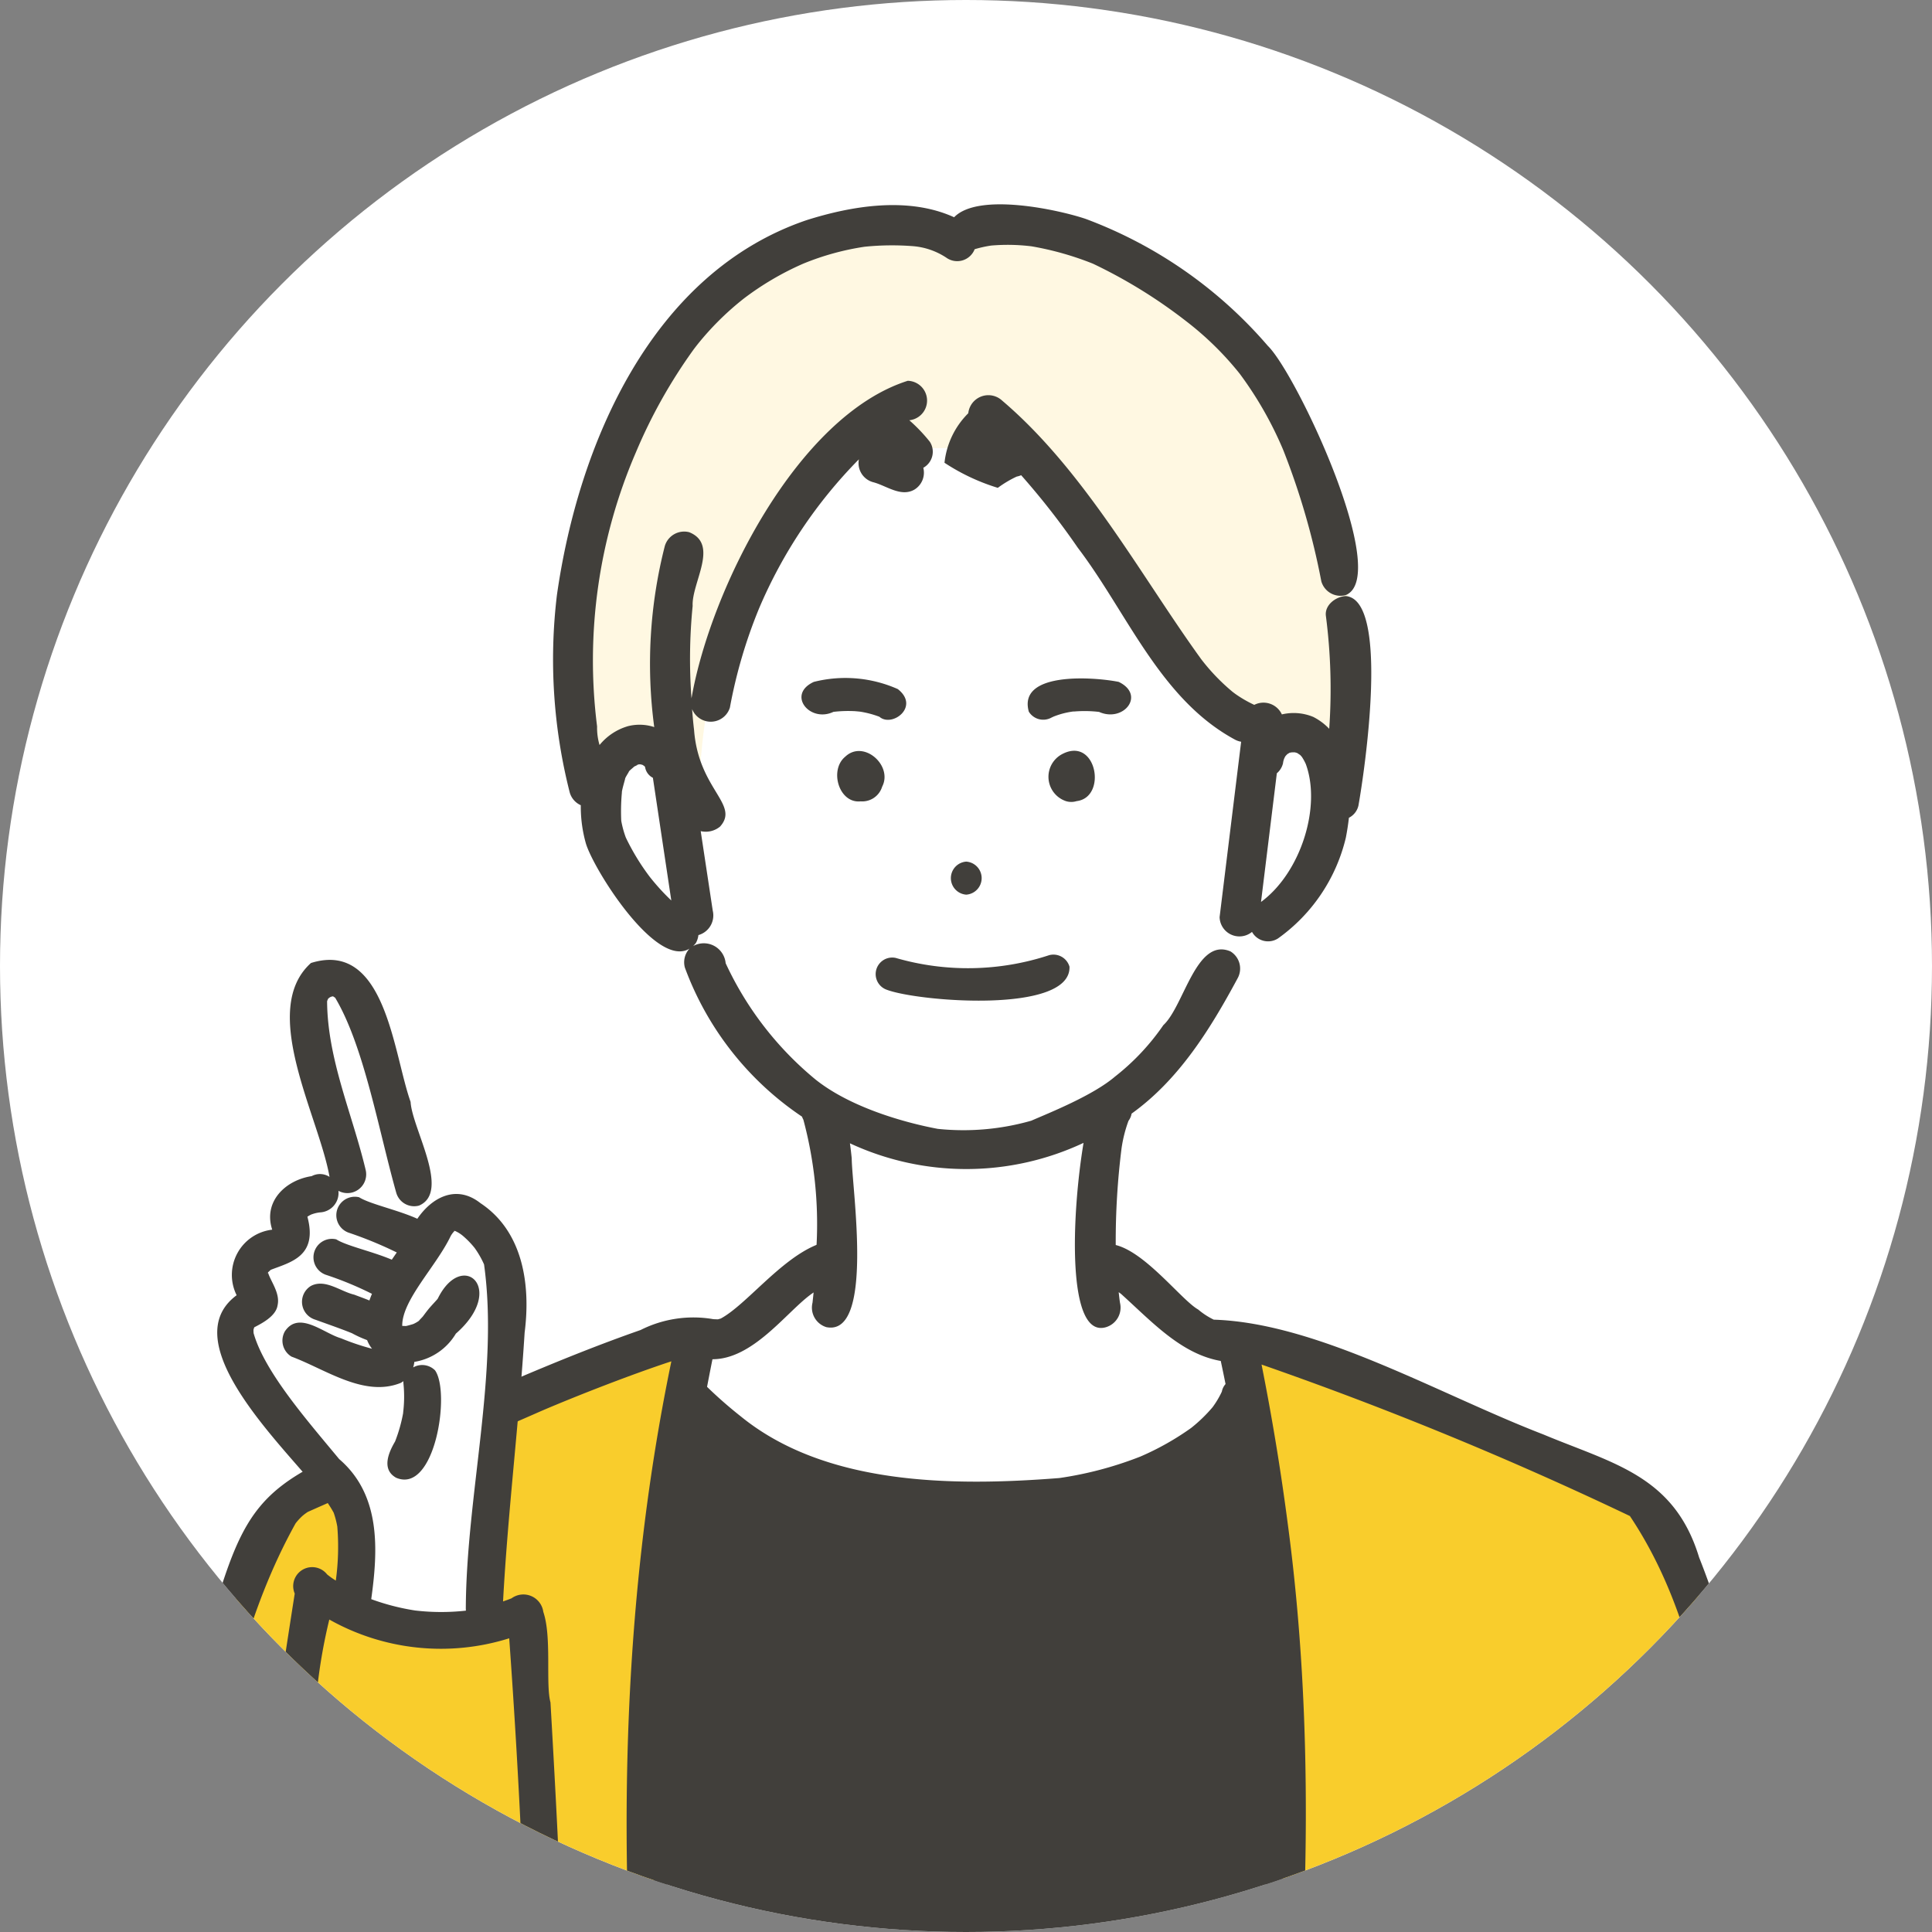
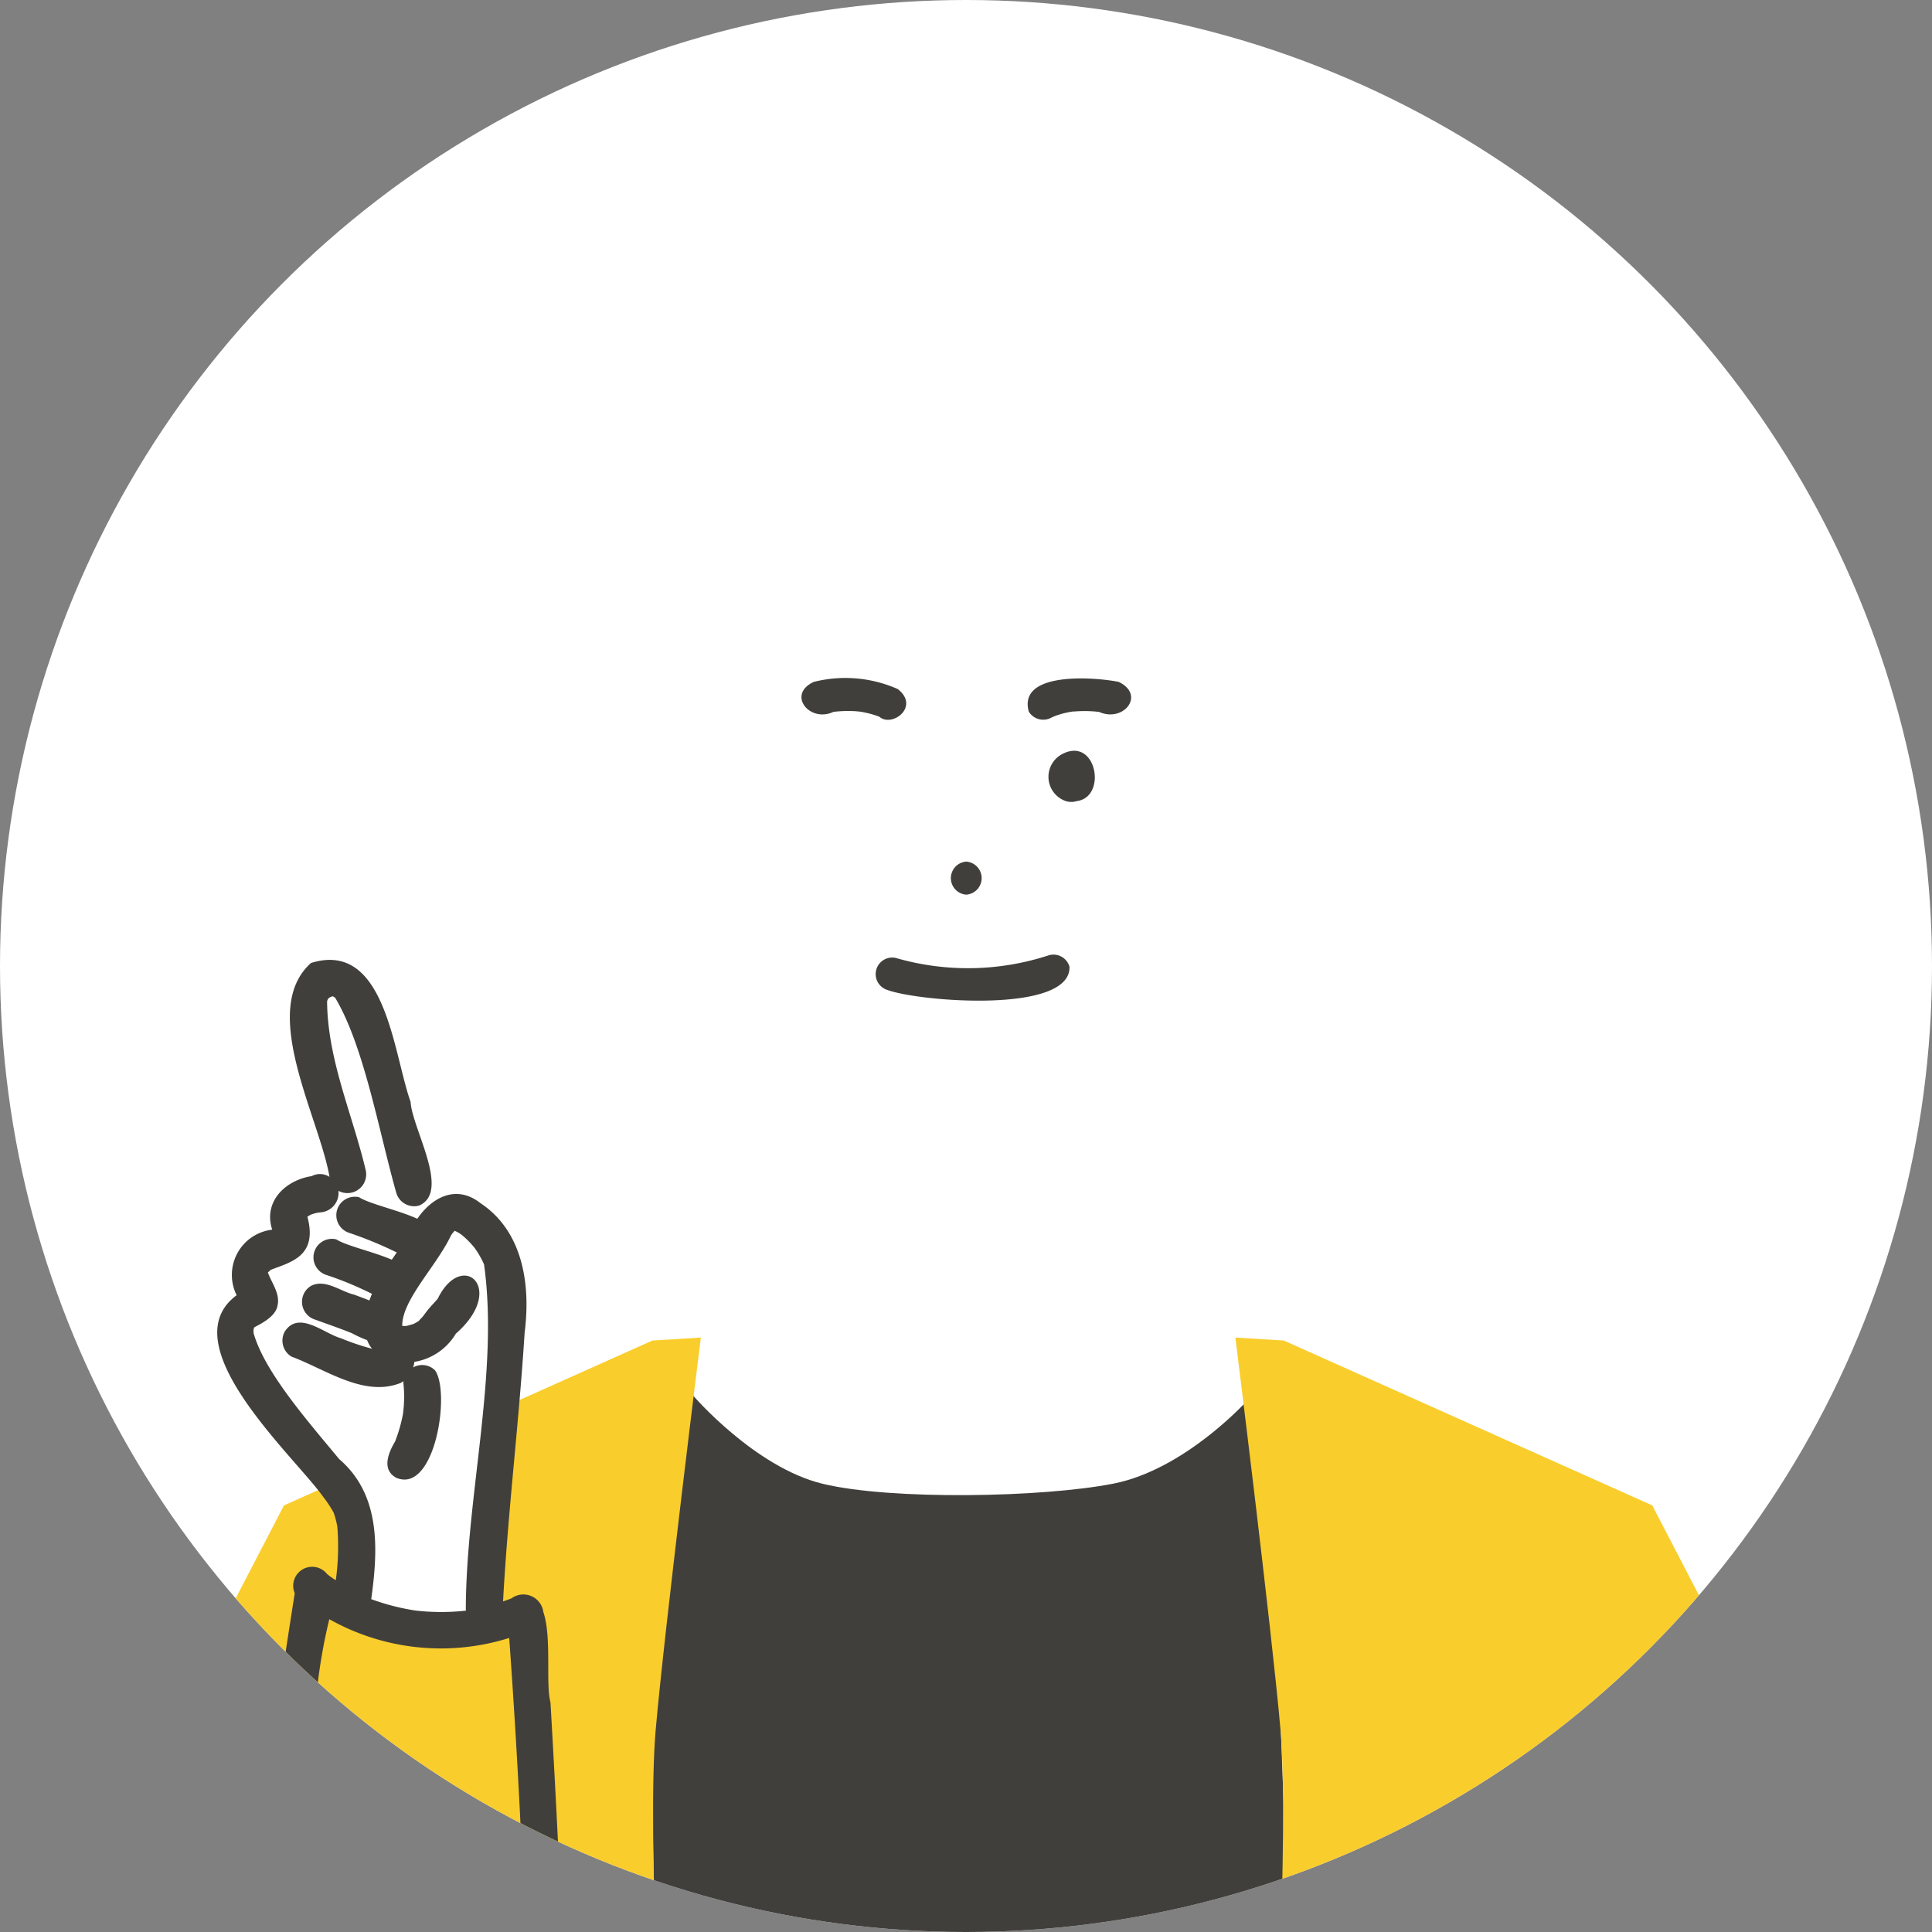
<svg xmlns="http://www.w3.org/2000/svg" width="140" height="140" viewBox="0 0 140 140">
  <rect x="0" y="0" width="140" height="140" fill="#808080" stroke="none" />
  <defs>
    <clipPath id="a">
      <circle cx="70" cy="70" r="70" fill="#fff" />
    </clipPath>
  </defs>
  <circle cx="70" cy="70" r="70" fill="#fff" />
  <g clip-path="url(#a)">
    <g transform="translate(-686.824 -931.872)">
      <g transform="translate(697.338 947.651)">
-         <path d="M854.129,1043.767s-4.258-2.087-5.205,2.019,2.49,9.828,7.153,13.531c0,0,4.336,9.1,8.986,11.29l.474,10.219-5.175,3.8-4.653,3.739-.547,4.216s5.8,8.228,19.622,7.937,20.462-7.526,20.462-7.526l-.8-4.63-2.674-1.86-6.649-5.684.242-10.814s6.6-5.121,8.712-10.681c0,0,7.237-5.44,7.411-10.861s-2.417-7.643-4.841-5.219c0,0-3.265-22.45-22.221-21.413S856.941,1032.6,854.129,1043.767Z" transform="translate(-815.437 -1005.617)" fill="#fff" />
        <path d="M866.771,1325.018s-3.056,18.469-2.961,29.43.822,23.336.822,23.336h44s1.119-18.237.927-22.931-.683-24.414-2.707-29.424c0,0-4.461,4.932-9.617,5.953s-16.19,1.208-21.1.013S866.771,1325.018,866.771,1325.018Z" transform="translate(-827.047 -1239.656)" fill="#413f3b" />
        <g transform="translate(0 81.147)">
          <path d="M742.973,1306.542l-3.509.214-26.7,11.947-4,7.7-6.062,37.126h37.585s-1.23-21.134-.592-28.491S742.973,1306.542,742.973,1306.542Z" transform="translate(-702.701 -1306.542)" fill="#f9cd2c" />
          <path d="M1048.951,1306.542l3.509.214,26.7,11.947,4.335,8.344,5.725,36.477h-37.585s1.23-21.134.592-28.491S1048.951,1306.542,1048.951,1306.542Z" transform="translate(-969.945 -1306.542)" fill="#f9cd2c" />
        </g>
-         <path d="M866.356,951.647a16.475,16.475,0,0,0-17.613,5.271c-7.5,8.906-9.8,18.121-9.788,22.587a42.853,42.853,0,0,0,1.678,13.361l2.278-4.036,3.917,1.157L848,992.865s.072-5.777,1.282-8.975,4.045-12.9,8.592-15.871l5.757,1.781.692-2.194h2.532l.2.678,2.028,1.065,2.669-1.33,8.976,11.951s4.678,7.082,8.349,8.17l6.271,1.427s.447-12.034-1.422-17.007S886.239,949.4,866.356,951.647Z" transform="translate(-807.865 -950.913)" fill="#fff8e2" />
      </g>
      <g transform="translate(695.753 946.687)">
-         <path d="M924.192,1123.911a1.508,1.508,0,0,0,1.558-1.06c.8-1.535-1.345-3.437-2.673-2.177C921.9,1121.638,922.618,1124.08,924.192,1123.911Z" transform="translate(-870.756 -1080.657)" fill="#413f3b" />
        <path d="M991.637,1123.836c2.262-.272,1.432-4.8-1.115-3.37a1.86,1.86,0,0,0,.356,3.376A1.3,1.3,0,0,0,991.637,1123.836Z" transform="translate(-922.55 -1080.599)" fill="#413f3b" />
        <path d="M959.556,1155.388a1.2,1.2,0,0,0,0,2.394A1.2,1.2,0,0,0,959.556,1155.388Z" transform="translate(-898.466 -1107.767)" fill="#413f3b" />
        <path d="M935.4,1187.441c2.262.854,13.346,1.766,13.229-1.674a1.211,1.211,0,0,0-1.473-.836,18.787,18.787,0,0,1-11.119.2A1.2,1.2,0,0,0,935.4,1187.441Z" transform="translate(-880.058 -1130.531)" fill="#413f3b" />
-         <path d="M978.811,1046.042a1.331,1.331,0,0,0,1.886.472,12.524,12.524,0,0,0,4.912-7.291c.09-.455.167-.946.225-1.452a1.311,1.311,0,0,0,.69-.885c.439-2.452,2.292-14.918-.922-15.179-.7.031-1.54.639-1.437,1.437a41.147,41.147,0,0,1,.241,8.18,4.253,4.253,0,0,0-1.152-.859,3.7,3.7,0,0,0-2.279-.183,1.469,1.469,0,0,0-2-.692l0,0a8.806,8.806,0,0,1-1.381-.8l-.188-.141a14.674,14.674,0,0,1-2.275-2.367c-4.325-5.97-8.442-13.653-14.427-18.741a1.465,1.465,0,0,0-2.453.917,5.938,5.938,0,0,0-1.723,3.589,14.987,14.987,0,0,0,3.863,1.817,7.994,7.994,0,0,1,1.366-.815,1.646,1.646,0,0,0,.326-.1,54.636,54.636,0,0,1,4.106,5.258c3.579,4.7,5.94,10.928,11.335,13.873a1.485,1.485,0,0,0,.5.182q-.781,6.354-1.561,12.707A1.436,1.436,0,0,0,978.811,1046.042Zm3.087-13.017c-.149,0-.074-.01,0,0Zm-.526.134c.06-.037.144-.088.184-.108h.027a.471.471,0,0,0,.106-.022,1.493,1.493,0,0,0,.214,0,.248.248,0,0,1,.038.008c.033.008.1.029.157.048.023.016.128.091.179.122s.109.114.144.148a3.6,3.6,0,0,1,.288.522c1.145,3.117-.384,7.9-3.245,9.994q.573-4.661,1.146-9.323a1.36,1.36,0,0,0,.449-.729,1.2,1.2,0,0,1,.182-.523C981.285,1033.25,981.331,1033.2,981.372,1033.158Z" transform="translate(-897.015 -993.328)" fill="#413f3b" />
-         <path d="M817.176,1080.691c-2.173-12.013-2.677-24.521-7.228-35.963-1.8-5.927-6.217-6.791-11.291-8.912-7.619-2.94-16.347-8.078-23.878-8.316a5.285,5.285,0,0,1-1.129-.734c-1.2-.677-3.789-4.13-5.976-4.675a53.976,53.976,0,0,1,.425-7.033,9.854,9.854,0,0,1,.5-1.968,1.218,1.218,0,0,0,.225-.521c3.436-2.464,5.694-6.115,7.675-9.792a1.456,1.456,0,0,0-.515-1.965c-2.484-1.045-3.361,3.972-4.859,5.345a16.814,16.814,0,0,1-3.5,3.726c-1.606,1.373-4.744,2.622-6.073,3.2a17.917,17.917,0,0,1-6.771.591c-2.6-.49-6.409-1.61-8.873-3.586a23.914,23.914,0,0,1-6.5-8.418,1.591,1.591,0,0,0-2.36-1.242,1.91,1.91,0,0,0,.206-.227,1.562,1.562,0,0,0,.179-.57l.038-.01a1.481,1.481,0,0,0,1-1.767L737.6,992.1a1.628,1.628,0,0,0,1.4-.329c1.449-1.609-1.557-2.681-1.881-7-.052-.427-.1-.945-.143-1.516a1.454,1.454,0,0,0,2.739-.108,35.867,35.867,0,0,1,2.107-7.17,34.67,34.67,0,0,1,7.241-10.822,1.433,1.433,0,0,0,1.018,1.655c.964.244,2.006,1.1,2.992.548a1.437,1.437,0,0,0,.657-1.589,1.327,1.327,0,0,0,.471-1.888,12.17,12.17,0,0,0-1.485-1.555,1.434,1.434,0,0,0-.113-2.86C744.625,962,738.349,974.5,736.949,982.38c-.01.036-.01.069-.017.1a38.87,38.87,0,0,1,.084-6.7c-.084-1.68,1.946-4.458-.25-5.342a1.463,1.463,0,0,0-1.767,1,34.478,34.478,0,0,0-.766,13.122,3.4,3.4,0,0,0-1.906-.066,4.152,4.152,0,0,0-2.057,1.365,4.368,4.368,0,0,1-.179-1.349,38.07,38.07,0,0,1,2.813-19.861,37.687,37.687,0,0,1,4.2-7.477l.12-.158.129-.165a20.714,20.714,0,0,1,3.359-3.334,21,21,0,0,1,4.322-2.539,19.132,19.132,0,0,1,4.44-1.224,19.655,19.655,0,0,1,3.55-.039,5.126,5.126,0,0,1,2.439.875,1.357,1.357,0,0,0,1.988-.656,8.758,8.758,0,0,1,1.186-.265,14.053,14.053,0,0,1,2.941.055,22,22,0,0,1,4.447,1.259,36.58,36.58,0,0,1,6.772,4.181,22.469,22.469,0,0,1,3.868,3.8,26.582,26.582,0,0,1,3.111,5.434l.041.1.04.1a52.955,52.955,0,0,1,2.715,9.4,1.446,1.446,0,0,0,1.767,1c3.334-1.365-3.575-16.055-5.643-18.062a32.257,32.257,0,0,0-13.2-9.2c-1.9-.644-7.762-1.948-9.533-.119-3.295-1.5-7.336-.849-10.682.207-11.239,3.818-16.54,16.215-18.1,27.167a39.055,39.055,0,0,0,.929,14.312,1.441,1.441,0,0,0,.8.92,9.8,9.8,0,0,0,.367,2.763c.557,1.888,5.1,9.106,7.508,7.631a1.46,1.46,0,0,0-.332,1.373,22.258,22.258,0,0,0,8.487,10.8,1.671,1.671,0,0,0,.1.224,29.187,29.187,0,0,1,.956,9.061c-.021.011-.042.019-.062.031-2.619,1.1-5.058,4.333-6.882,5.315-.066.018-.137.036-.2.057-.06,0-.225-.008-.334-.012a8.489,8.489,0,0,0-5.273.785c-5.84,2.042-11.473,4.616-17.143,7.077-11.338,4.238-11.531,5.317-14.834,16.974-2.546,10.41-3.331,21.157-5.326,31.674-.945,1.962,1.76,3.629,2.639,1.409,3.091-14.178,2.65-30.511,9.663-43.123a4.264,4.264,0,0,1,.485-.53,3.756,3.756,0,0,1,.4-.3c5.192-2.314,11.36-4.862,16.945-7.324,2.62-1.122,6.554-2.654,9.4-3.588-3.727,17.985-3.918,36.482-2.2,54.721a1.437,1.437,0,1,0,2.873,0c-1.3-14.415-1.633-29.544.357-43.627q.4-2.893.9-5.769c8.724,7.746,31.008,9.162,38.951.26,2.768,16.208,2.677,32.784,1.155,49.137a1.437,1.437,0,0,0,2.873,0c1.259-14.278,1.665-28.7-.242-42.943q-.755-5.8-1.9-11.545a262.334,262.334,0,0,1,26.691,10.977c6.123,9.154,6.226,20.977,8.195,31.528.615,4.044,1.141,8.115,1.953,12.125a1.449,1.449,0,0,0,1.767,1C819.042,1085.42,817.075,1082.466,817.176,1080.691ZM733.907,995.41a16.626,16.626,0,0,1-1.733-2.845,7.056,7.056,0,0,1-.332-1.218,14.86,14.86,0,0,1,.039-1.964q.031-.264,0-.051c0-.221.277-1.094.241-1.042.018-.1.449-.752.241-.468.021-.078.4-.37.414-.4.136-.065.383-.173.135-.1a2.15,2.15,0,0,1,.215-.062l.109,0c.039.01.1.024.152.04a1.1,1.1,0,0,0,.116.073l.035.036.031.05a1.052,1.052,0,0,0,.565.775l1.334,8.89A16.268,16.268,0,0,1,733.907,995.41Zm41.456,37.306a6.607,6.607,0,0,1-.671,1.128,10.918,10.918,0,0,1-1.55,1.5,19.794,19.794,0,0,1-3.687,2.078,26.441,26.441,0,0,1-5.862,1.554c-7.853.621-17,.5-23.1-4.476a31.483,31.483,0,0,1-2.433-2.132c.128-.667.257-1.333.392-2,2.9,0,5.29-3.318,7.068-4.653.085-.065.173-.126.26-.188-.025.251-.052.5-.079.747a1.479,1.479,0,0,0,1,1.767c3.492.71,1.862-10.035,1.842-12.229-.037-.368-.079-.732-.13-1.092a19.989,19.989,0,0,0,16.929-.031c-.854,5.1-1.258,14.237,1.64,13.352a1.483,1.483,0,0,0,1-1.767c-.038-.25-.064-.509-.094-.764a1.846,1.846,0,0,1,.189.139c2.21,1.992,4.333,4.342,7.208,4.843q.179.836.347,1.674A1.135,1.135,0,0,0,775.363,1032.716Z" transform="translate(-695.753 -946.687)" fill="#413f3b" />
        <path d="M915.385,1099.555a7.01,7.01,0,0,1,1.412.373c.914.8,2.96-.734,1.33-2.007a9.361,9.361,0,0,0-6.083-.521c-1.983.908-.3,2.988,1.42,2.172a9.243,9.243,0,0,1,1.487-.053C915.014,1099.519,915.256,1099.543,915.385,1099.555Z" transform="translate(-861.999 -1062.803)" fill="#413f3b" />
        <path d="M989.586,1097.464c-1.766-.356-7.333-.773-6.513,2.159a1.229,1.229,0,0,0,1.638.43c.032-.017.1-.046.15-.071a5.892,5.892,0,0,1,1.421-.372l.084,0a8.965,8.965,0,0,1,1.8.03C989.934,1100.431,991.555,1098.417,989.586,1097.464Z" transform="translate(-917.45 -1062.867)" fill="#413f3b" />
      </g>
      <g transform="translate(702.551 1001.431)">
        <path d="M738.864,1192.187s-3.214-2.752-3.493.786l2.818,13.019-4.112,1.481-.051,2.892-2.793,1.833s.915,2.229.6,2.6-2.193,1.859-2.134,2.037,3.679,5.3,8.489,12.381l.084,7.867s6.072,2.959,9.83.9l1.7-18.911s2.883-9.455-6.172-12.1Z" transform="translate(-728.752 -1190.126)" fill="#fff" />
        <g transform="translate(0 0)">
          <path d="M741.736,1285.734l-.017.016h0l.017-.016Z" transform="translate(-738.029 -1263.115)" fill="#404855" />
          <path d="M741.689,1285.779l0,.007a.074.074,0,0,0,.022-.046l-.018.017Z" transform="translate(-738.006 -1263.119)" fill="#404855" />
-           <path d="M749.712,1240.41c-.366-1.345.106-4.738-.52-6.56a1.457,1.457,0,0,0-2.3-.985c-.2.082-.41.155-.617.228.351-6.51,1.157-12.979,1.564-19.484.441-3.431-.1-7.323-3.2-9.377-1.751-1.385-3.524-.415-4.575,1.13-1.428-.646-3.442-1.064-4.22-1.559a1.34,1.34,0,0,0-.712,2.582,28.823,28.823,0,0,1,3.442,1.419q-.181.261-.361.523c-1.411-.6-3.282-1-4.025-1.473a1.34,1.34,0,0,0-.712,2.582,24.728,24.728,0,0,1,3.3,1.366c-.068.158-.129.319-.186.482-.391-.162-.785-.3-1.1-.422-1.011-.237-2.1-1.168-3.136-.634a1.35,1.35,0,0,0,.32,2.448c.883.322,1.777.627,2.65.979a8.058,8.058,0,0,0,1.1.5,2.371,2.371,0,0,0,.357.626,17.78,17.78,0,0,1-2.258-.761c-1.242-.357-3.041-2.026-4.057-.5a1.354,1.354,0,0,0,.48,1.832c2.449.906,5.268,2.98,7.923,1.9a1.923,1.923,0,0,0,.187-.122,1.155,1.155,0,0,0,0,.159,9.236,9.236,0,0,1-.027,2.159l.02-.084a11.077,11.077,0,0,1-.6,2.142c-.483.816-.991,2.026.08,2.624,2.819,1.2,3.955-6.2,2.815-7.786a1.317,1.317,0,0,0-1.582-.21,2.137,2.137,0,0,0,.084-.4,4.3,4.3,0,0,0,3.009-2.047c3.712-3.249.463-6.143-1.307-2.544-.028.063-.505.547-.715.816-.1.125-.194.25-.289.377-.018.024-.156.2-.032.044-.033.072-.447.46-.286.342a2.323,2.323,0,0,1-.462.27c-.11.034-.391.118-.53.143-.024,0-.146-.007-.265-.008-.027-1.872,2.469-4.323,3.515-6.519a1.817,1.817,0,0,1,.233-.32l.018-.019.025-.017.019-.014h0c-.01.011-.015.018.014.006a2.4,2.4,0,0,1,.637.413,6.445,6.445,0,0,1,.79.825l.041.059a6.644,6.644,0,0,1,.637,1.128c1.092,7.812-1.292,16.769-1.322,24.967,0,.043.008.08.01.121l-.043.007a16.257,16.257,0,0,1-3.641-.016,16.652,16.652,0,0,1-3.179-.821c.5-3.6.7-7.561-2.324-10.152-2.285-2.764-5.4-6.3-6.2-9.123a2.333,2.333,0,0,1-.007-.26c.011-.035.034-.1.045-.138l.017-.028c.046-.032.1-.071.028-.016.456-.242,1.538-.772,1.654-1.577.2-.876-.5-1.736-.689-2.362l-.006.007,0-.013,0-.013.011-.01h0l-.011.011h0l.011-.011.01-.036a.027.027,0,0,1,.007.019l0,0,0,0h0c.06-.057.149-.142.174-.163,1.439-.557,3.417-.978,2.657-3.838l0-.013a2.068,2.068,0,0,1,.351-.19c-.062.025-.055.025-.027.016a2.554,2.554,0,0,1,.591-.137,1.407,1.407,0,0,0,1.33-1.563,1.361,1.361,0,0,0,1.975-1.511c-.963-4.056-2.771-8.012-2.795-12.23.02-.05.053-.138.07-.169a.535.535,0,0,1,.36-.182c.053.032.1.066.154.1,2.09,3.5,3.144,9.581,4.426,14.129a1.35,1.35,0,0,0,1.647.935c2.329-.983-.5-5.592-.607-7.517-1.257-3.512-1.812-11.752-7.219-10.064-3.8,3.416.581,11.114,1.345,15.5a1.268,1.268,0,0,0-1.293-.055c-1.9.29-3.528,1.843-2.86,3.88a3.3,3.3,0,0,0-2.578,4.75c-4.844,3.576,4.218,11.7,6.264,14.6a8.34,8.34,0,0,1,.755,1.136l.018.032c0,.013.007.026.013.044a6.216,6.216,0,0,1,.248.98c0,.007,0,.016,0,.025a17.958,17.958,0,0,1-.112,3.86,5.6,5.6,0,0,1-.63-.446,1.375,1.375,0,0,0-2.347,1.388q-2.758,17.606-5.014,35.287a1.34,1.34,0,0,0,2.678,0c1.178-9.323,2.536-18.783,3.966-28.419a39.186,39.186,0,0,1,.876-4.986,16.494,16.494,0,0,0,13.036,1.359q1.155,16,1.444,32.047a1.34,1.34,0,0,0,2.678,0C750.7,1258.67,750.237,1249.535,749.712,1240.41Zm-6.951-34.174c-.049-.006-.03-.065,0,0Zm.008,0h-.005C742.787,1206.219,742.779,1206.225,742.768,1206.236Zm-13.553,3.027h0l0,0Zm-.006.007.006-.006c0,.019,0,.023,0,.018v.006C729.183,1209.322,729.147,1209.333,729.209,1209.269Zm-1.037,4.144,0-.015C728.169,1213.441,728.141,1213.556,728.172,1213.413Zm6.09,14.336c.008.062.013.121,0,0Z" transform="translate(-725.549 -1186.605)" fill="#413f3b" />
+           <path d="M749.712,1240.41c-.366-1.345.106-4.738-.52-6.56a1.457,1.457,0,0,0-2.3-.985c-.2.082-.41.155-.617.228.351-6.51,1.157-12.979,1.564-19.484.441-3.431-.1-7.323-3.2-9.377-1.751-1.385-3.524-.415-4.575,1.13-1.428-.646-3.442-1.064-4.22-1.559a1.34,1.34,0,0,0-.712,2.582,28.823,28.823,0,0,1,3.442,1.419q-.181.261-.361.523c-1.411-.6-3.282-1-4.025-1.473a1.34,1.34,0,0,0-.712,2.582,24.728,24.728,0,0,1,3.3,1.366c-.068.158-.129.319-.186.482-.391-.162-.785-.3-1.1-.422-1.011-.237-2.1-1.168-3.136-.634a1.35,1.35,0,0,0,.32,2.448c.883.322,1.777.627,2.65.979a8.058,8.058,0,0,0,1.1.5,2.371,2.371,0,0,0,.357.626,17.78,17.78,0,0,1-2.258-.761c-1.242-.357-3.041-2.026-4.057-.5a1.354,1.354,0,0,0,.48,1.832c2.449.906,5.268,2.98,7.923,1.9a1.923,1.923,0,0,0,.187-.122,1.155,1.155,0,0,0,0,.159,9.236,9.236,0,0,1-.027,2.159l.02-.084a11.077,11.077,0,0,1-.6,2.142c-.483.816-.991,2.026.08,2.624,2.819,1.2,3.955-6.2,2.815-7.786a1.317,1.317,0,0,0-1.582-.21,2.137,2.137,0,0,0,.084-.4,4.3,4.3,0,0,0,3.009-2.047c3.712-3.249.463-6.143-1.307-2.544-.028.063-.505.547-.715.816-.1.125-.194.25-.289.377-.018.024-.156.2-.032.044-.033.072-.447.46-.286.342a2.323,2.323,0,0,1-.462.27c-.11.034-.391.118-.53.143-.024,0-.146-.007-.265-.008-.027-1.872,2.469-4.323,3.515-6.519a1.817,1.817,0,0,1,.233-.32l.018-.019.025-.017.019-.014h0c-.01.011-.015.018.014.006a2.4,2.4,0,0,1,.637.413,6.445,6.445,0,0,1,.79.825l.041.059a6.644,6.644,0,0,1,.637,1.128c1.092,7.812-1.292,16.769-1.322,24.967,0,.043.008.08.01.121l-.043.007a16.257,16.257,0,0,1-3.641-.016,16.652,16.652,0,0,1-3.179-.821c.5-3.6.7-7.561-2.324-10.152-2.285-2.764-5.4-6.3-6.2-9.123a2.333,2.333,0,0,1-.007-.26c.011-.035.034-.1.045-.138l.017-.028c.046-.032.1-.071.028-.016.456-.242,1.538-.772,1.654-1.577.2-.876-.5-1.736-.689-2.362l-.006.007,0-.013,0-.013.011-.01h0l-.011.011h0l.011-.011.01-.036a.027.027,0,0,1,.007.019l0,0,0,0h0c.06-.057.149-.142.174-.163,1.439-.557,3.417-.978,2.657-3.838l0-.013a2.068,2.068,0,0,1,.351-.19c-.062.025-.055.025-.027.016a2.554,2.554,0,0,1,.591-.137,1.407,1.407,0,0,0,1.33-1.563,1.361,1.361,0,0,0,1.975-1.511c-.963-4.056-2.771-8.012-2.795-12.23.02-.05.053-.138.07-.169a.535.535,0,0,1,.36-.182c.053.032.1.066.154.1,2.09,3.5,3.144,9.581,4.426,14.129a1.35,1.35,0,0,0,1.647.935c2.329-.983-.5-5.592-.607-7.517-1.257-3.512-1.812-11.752-7.219-10.064-3.8,3.416.581,11.114,1.345,15.5a1.268,1.268,0,0,0-1.293-.055c-1.9.29-3.528,1.843-2.86,3.88a3.3,3.3,0,0,0-2.578,4.75c-4.844,3.576,4.218,11.7,6.264,14.6a8.34,8.34,0,0,1,.755,1.136l.018.032c0,.013.007.026.013.044a6.216,6.216,0,0,1,.248.98a17.958,17.958,0,0,1-.112,3.86,5.6,5.6,0,0,1-.63-.446,1.375,1.375,0,0,0-2.347,1.388q-2.758,17.606-5.014,35.287a1.34,1.34,0,0,0,2.678,0c1.178-9.323,2.536-18.783,3.966-28.419a39.186,39.186,0,0,1,.876-4.986,16.494,16.494,0,0,0,13.036,1.359q1.155,16,1.444,32.047a1.34,1.34,0,0,0,2.678,0C750.7,1258.67,750.237,1249.535,749.712,1240.41Zm-6.951-34.174c-.049-.006-.03-.065,0,0Zm.008,0h-.005C742.787,1206.219,742.779,1206.225,742.768,1206.236Zm-13.553,3.027h0l0,0Zm-.006.007.006-.006c0,.019,0,.023,0,.018v.006C729.183,1209.322,729.147,1209.333,729.209,1209.269Zm-1.037,4.144,0-.015C728.169,1213.441,728.141,1213.556,728.172,1213.413Zm6.09,14.336c.008.062.013.121,0,0Z" transform="translate(-725.549 -1186.605)" fill="#413f3b" />
        </g>
      </g>
    </g>
  </g>
</svg>